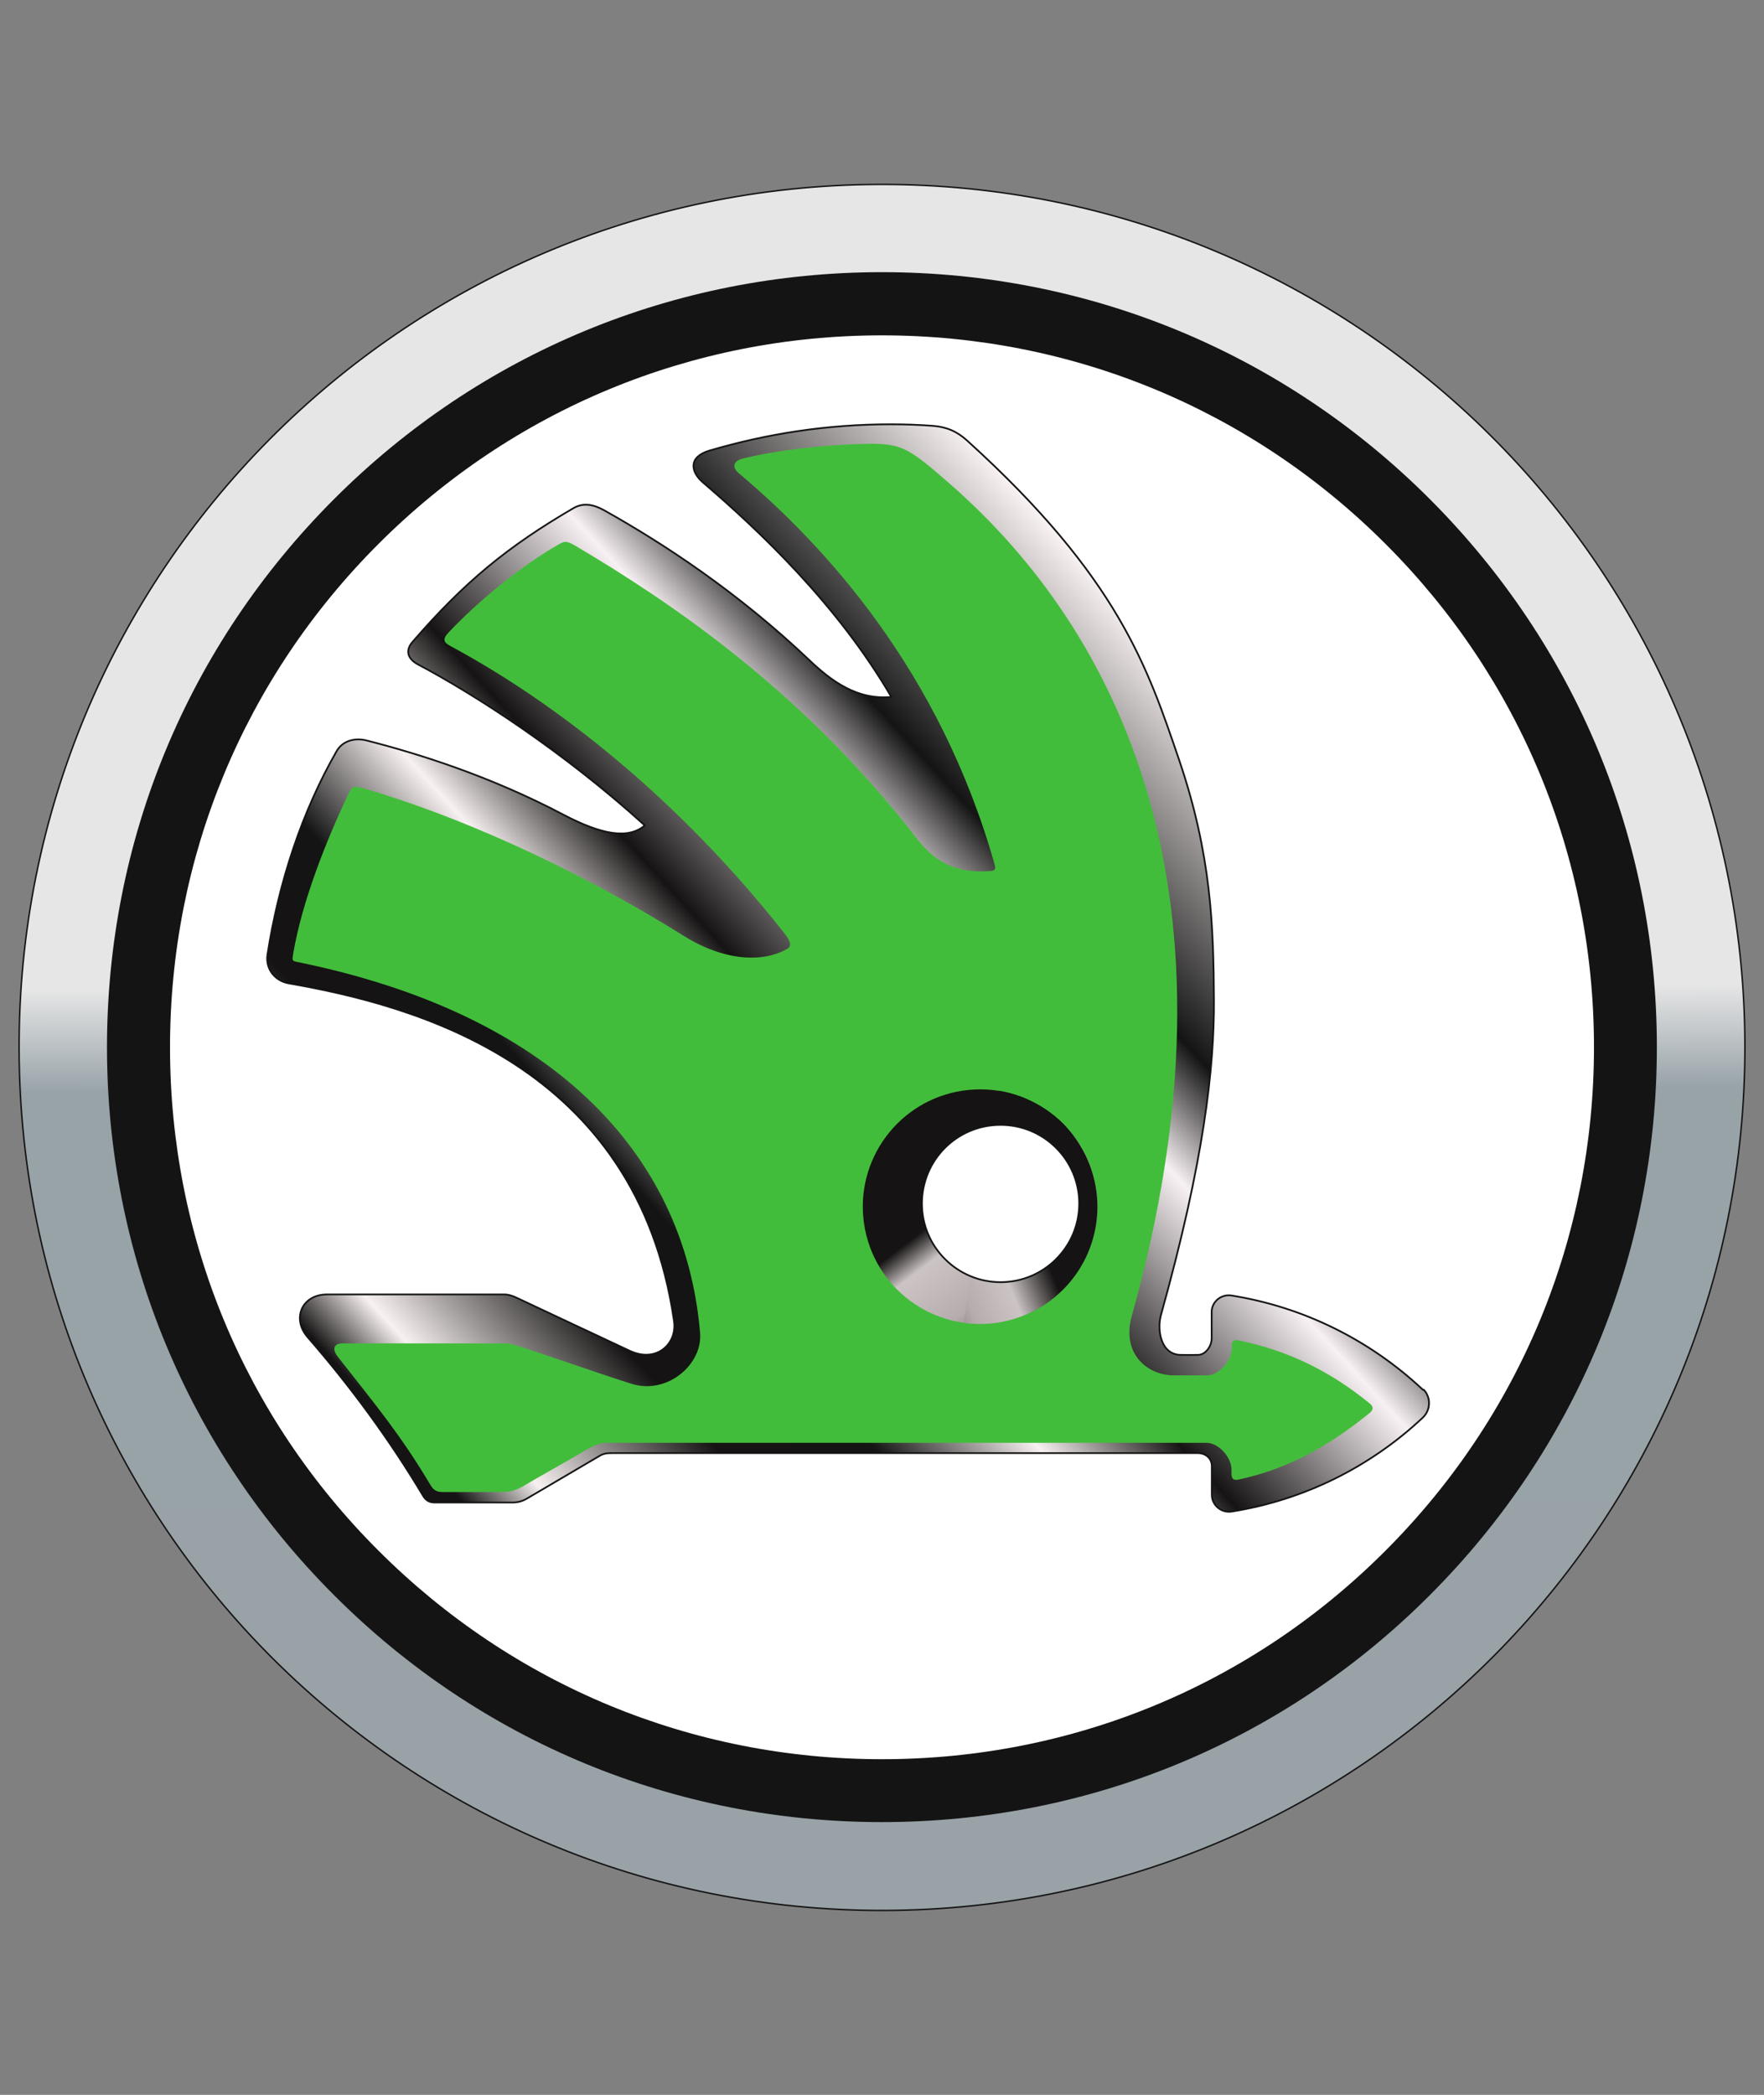
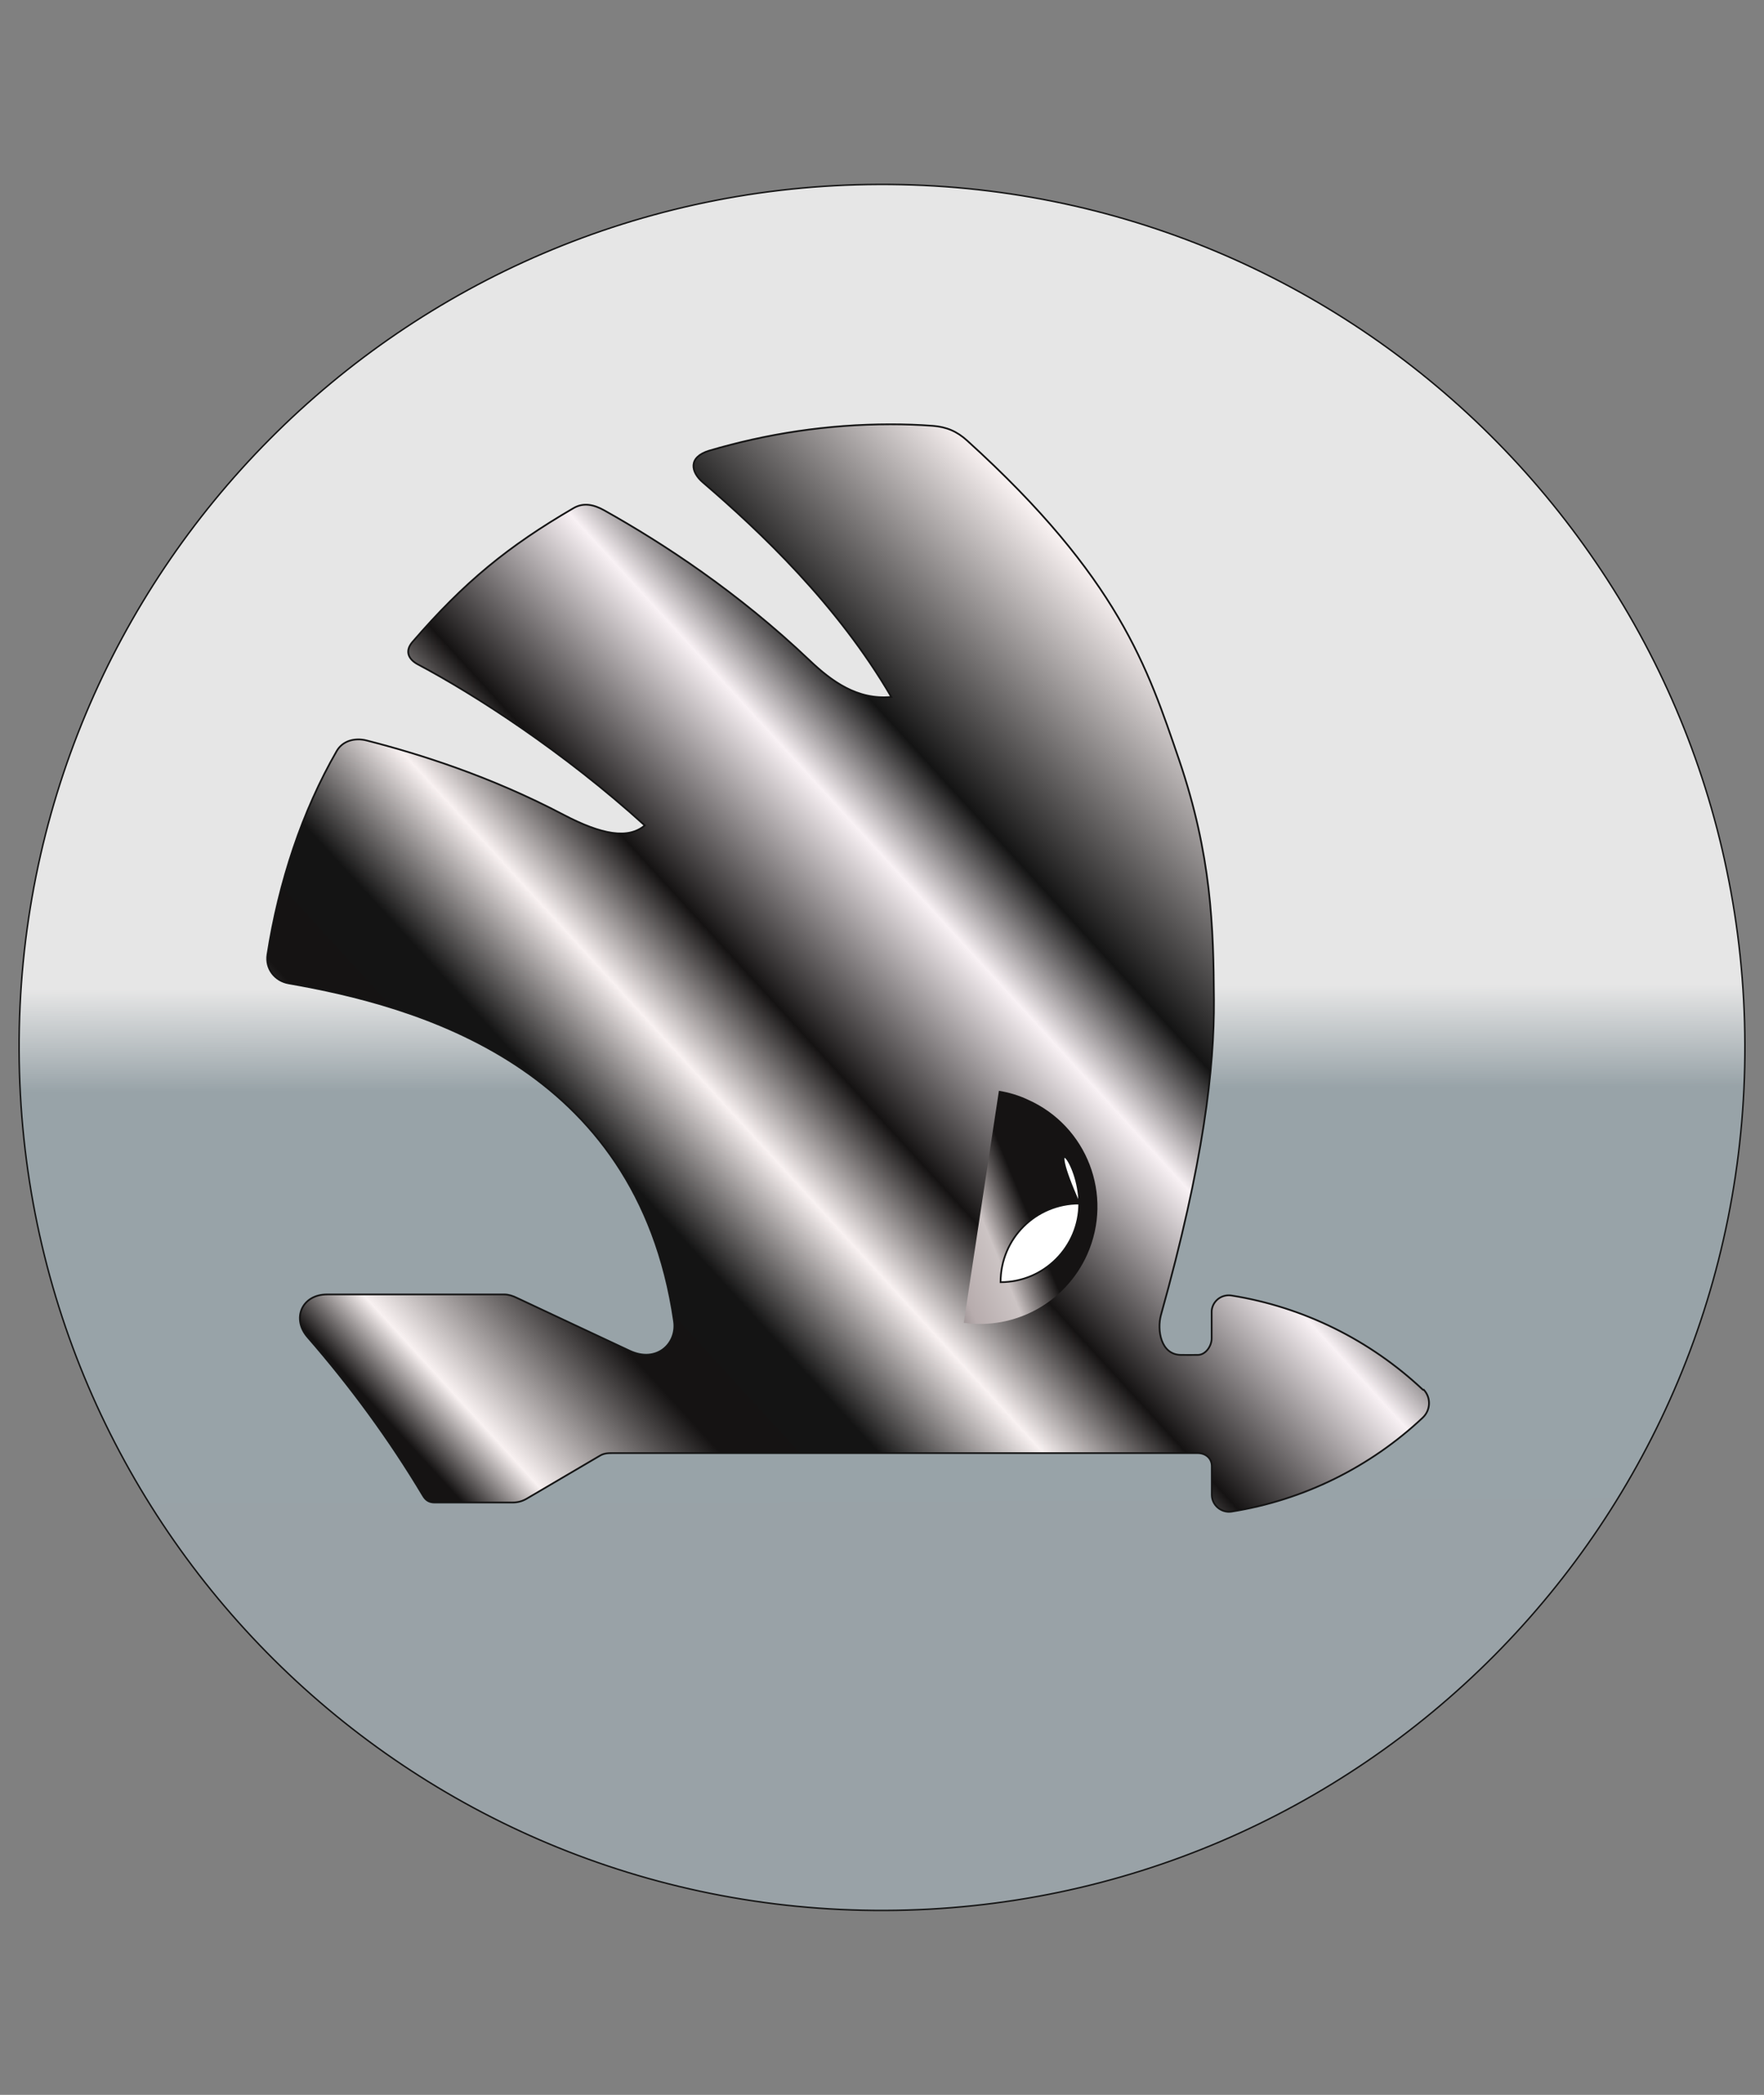
<svg xmlns="http://www.w3.org/2000/svg" id="Layer_1" x="0px" y="0px" viewBox="0 0 1164.1 1382.4" style="enable-background:new 0 0 1164.1 1382.4;" xml:space="preserve">
  <rect x="0" y="0" width="1164.1" height="1382.4" fill="#808080" stroke="none" />
  <style type="text/css">	.st0{fill:url(#SVGID_1_);stroke:#141414;stroke-width:0.97;stroke-linecap:square;}	.st1{fill:#141414;}	.st2{fill:#FFFFFF;}	.st3{fill:url(#SVGID_00000005960240650084545720000017386134429613838472_);stroke:#141414;stroke-width:1.139;}	.st4{fill:#42BD3B;}	.st5{fill:url(#SVGID_00000106844574458575453180000013608460206755143826_);}	.st6{fill:url(#SVGID_00000121251945627406492330000008385387020574661019_);}	.st7{fill:#FFFFFF;stroke:#141414;stroke-width:1.139;}</style>
  <g>
    <linearGradient id="SVGID_1_" gradientUnits="userSpaceOnUse" x1="-2926.711" y1="376.641" x2="-2614.242" y2="376.641" gradientTransform="matrix(-1.260702e-02 -3.658 3.635 -1.251916e-02 -821.894 -9438.338)">
      <stop offset="0" style="stop-color:#99A2A7" />
      <stop offset="0.476" style="stop-color:#98A3A8" />
      <stop offset="0.535" style="stop-color:#E6E6E6" />
      <stop offset="1" style="stop-color:#E6E6E6" />
    </linearGradient>
    <path class="st0" d="M580.1,121.7c314.5-1.1,570.4,253,571.4,567.5c1.1,314.5-253,570.4-567.5,571.5S13.8,1007.6,12.6,693.1  S265.6,122.7,580.1,121.7z" />
-     <path class="st1" d="M582,1202.4c-136.6,0-265.1-53.1-361.6-149.8C123.9,956.1,70.6,827.6,70.6,691S123.9,426,220.4,329.4  s225-149.8,361.6-149.8s265.1,53.2,361.6,149.8s149.8,224.9,149.8,361.6c0,136.6-53.2,264.9-149.8,361.6  C847.1,1149.3,718.7,1202.4,582,1202.4" />
-     <path class="st2" d="M582,1160.9c-125.5,0-243.5-48.9-332.2-137.6C161,934.7,112.2,816.7,112.2,691.1s48.9-243.5,137.6-332.2  c88.7-88.7,206.7-137.6,332.2-137.6s243.5,48.8,332.3,137.6c88.8,88.7,137.6,206.7,137.6,332.2s-48.9,243.5-137.6,332.2  C825.6,1112.2,707.6,1160.9,582,1160.9" />
    <linearGradient id="SVGID_00000069384529687634188700000016430190227289335424_" gradientUnits="userSpaceOnUse" x1="-2542.196" y1="-329.832" x2="-2409.658" y2="-208.564" gradientTransform="matrix(5.712 0 0 -5.711 14741.835 -855.456)">
      <stop offset="0" style="stop-color:#151313" />
      <stop offset="8.500000e-02" style="stop-color:#151313" />
      <stop offset="0.128" style="stop-color:#F8F1F1" />
      <stop offset="0.229" style="stop-color:#151313" />
      <stop offset="0.304" style="stop-color:#141414" />
      <stop offset="0.382" style="stop-color:#F8F1F1" />
      <stop offset="0.45" style="stop-color:#151313" />
      <stop offset="0.565" style="stop-color:#F8F1F4" />
      <stop offset="0.627" style="stop-color:#141414" />
      <stop offset="0.787" style="stop-color:#F8F1F1" />
      <stop offset="1" style="stop-color:#F8F1F2" />
    </linearGradient>
    <path style="fill:url(#SVGID_00000069384529687634188700000016430190227289335424_);stroke:#141414;stroke-width:1.139;" d="  M938.8,916.9c-34.8-32.6-78.5-54.4-126.2-62c-6.2-0.9-11.9,3.2-12.9,9.3c-0.1,0.6-0.1,1.1-0.1,1.7v17.3c0,5.1-4,10.9-9.1,10.9  c-3.8,0-7.5,0.1-11.3,0c-13.3-0.2-15.7-16.5-13.1-26.2c28.4-101.7,35.3-163.4,35-208.3c-0.3-47.8-1.6-95.3-23-158.2  c-20.7-60.5-39.7-119.9-139.8-210.6c-6.8-6.2-13.7-9.1-22.8-9.8c-9.8-0.7-17.9-1-27.9-1c-41.6,0-81.6,6.2-119.6,17.4  c-14.1,4.3-12.1,14.1-4.2,20.9c37.8,32.4,89,80.9,124.4,141.6c-22.3,2.2-39.4-10.3-53.9-24.1c-47.2-44.9-96.4-77.1-135.5-99  c-6.8-3.8-13.6-5.4-20.3-1.5c-43.1,25.1-72,48.6-106.2,88.2c-5.8,6.7-2.1,12,3.6,15c37.4,19.8,95.9,57.5,149.6,106.2  c-10.9,9.2-28.3,6.2-53.5-7c-48.3-25.4-94.7-40-130.2-49.1c-7.6-1.9-15.7,0.2-19.6,7c-22.7,39.4-38.3,86.6-45.7,134.4  c-1.4,9.2,4.8,17.3,14,18.9c82.7,14.5,229.8,53.2,254.3,222.9c2.2,14.8-11.4,27.9-29.2,19.6c-24.9-11.6-49.6-23.3-74.4-34.9  c-2.6-1.3-5.6-2.3-8.4-2.3h-117c-16.6,0-23.5,16-12.7,28.3c28.2,32.4,53.9,67.4,76,104.4c1.9,3.3,4.2,4.6,8,4.6h51.1  c3.4,0,6.5-0.8,9.5-2.6c16.1-9.5,32.1-18.8,48.2-28.3c3-1.8,5.9-1.7,9.5-1.7h385c5.1,0,9.3,3.3,9.3,8.6v18.9  c0,6.8,6.2,12.1,13,11.1c47.7-7.6,91.5-29.4,126.2-62c5.2-4.9,5.6-13.1,0.7-18.4C939.2,917.3,939,917.1,938.8,916.9" />
-     <path class="st4" d="M651.9,861.5c-38,0-68.6-30.7-68.6-68.5s30.7-68.6,68.6-68.6c37.8,0,68.6,30.7,68.6,68.6  C720.6,830.7,689.8,861.5,651.9,861.5L651.9,861.5z M904.1,926.3c-26-21.2-53.5-35-86.9-41.8c-3-0.6-4.4,0.6-4.4,3.6v1.7  c0,8.2-8.2,17.8-16.4,17.8h-21.7c-18.2,0-34.7-15-27.8-39.2c78.3-279.3-9.2-452-119.6-548.7c-30-26.2-32.7-27.7-62.6-26.6  c-23.6,0.9-51.2,3.8-74.6,9.5c-4.6,1.1-8.4,4.8-2.4,9.8c56.7,47.8,132.5,130.1,168.7,258.2c1.3,4.4-1.4,4.1-4.8,4.3  c-32.5,1.9-43.4-17.9-53.6-30.6c-73.6-91.7-156.1-147.3-217.9-183.9c-6.2-3.6-7.2-3.6-11.9-0.9c-24.9,14.4-52.7,37.2-72.3,58  c-4.1,4.4-3.1,6.5,1.5,8.9c55.9,30,140.8,88.9,219.8,188.9c4.9,6.2,5.2,9,2.5,10.7c-15.2,9-40.6,8.9-68.3-8.3  c-75.2-47-151.7-80.1-211.5-97.5c-6.4-1.8-7.5-1.5-10.1,4c-14.6,30.7-30.4,70.5-36.3,105c-0.7,4.6-1.1,4.9,3.1,5.7  C361.5,668.5,451.7,758.7,462,879.5c1.8,21-21.9,41.2-45.5,33.6c-25.5-8.1-50.4-17.2-76-25.3c-2.7-0.9-5.6-1.4-8.4-1.3  c-35.3,0-70.8,0-106.2,0c-4.7,0-7.5,3-2.9,8.9c26.7,33.9,42.3,53,61.1,84.6c1.9,3.3,4.1,4.6,8,4.6c13,0,26,0,39.1,0  c5,0.1,9.8-1.3,14.1-3.9c14.1-8.3,28.3-16.1,42.4-24.4c4.6-2.6,8.3-4.2,13.6-4.2c128.5,0,266.3,0,394.8,0c8.2,0,16.6,9.6,16.6,17.8  v2.9c0,3.1,1.5,4.2,4.4,3.6c33.4-7,60.8-22.9,86.9-44.1C906.4,930.2,906.4,928.3,904.1,926.3" />
    <linearGradient id="SVGID_00000079480902420734141440000006156172021291227268_" gradientUnits="userSpaceOnUse" x1="-2276.744" y1="-477.412" x2="-2263.57" y2="-453.734" gradientTransform="matrix(4.373 -0.64 0.64 4.373 10901.935 1418.687)">
      <stop offset="0" style="stop-color:#151313" />
      <stop offset="0.163" style="stop-color:#CCC4C4" />
      <stop offset="0.496" style="stop-color:#B7ACAD" />
      <stop offset="1" style="stop-color:#151313" />
    </linearGradient>
-     <path style="fill:url(#SVGID_00000079480902420734141440000006156172021291227268_);" d="M723.4,785c6.2,42.3-23.1,81.6-65.4,87.8  c-42.3,6.2-81.6-23-87.8-65.3c-6.2-42.3,23.1-81.6,65.3-87.8C677.9,713.5,717.3,742.7,723.4,785" />
    <linearGradient id="SVGID_00000070110812517904502280000004068850215962079415_" gradientUnits="userSpaceOnUse" x1="-3235.527" y1="-755.643" x2="-3217.16" y2="-736.529" gradientTransform="matrix(-4.037 -1.8 -1.8 4.036 -13747.255 -1981.999)">
      <stop offset="0" style="stop-color:#151313" />
      <stop offset="0.25" style="stop-color:#CCC4C4" />
      <stop offset="0.5" style="stop-color:#B7ACAD" />
      <stop offset="1" style="stop-color:#151313" />
    </linearGradient>
    <path style="fill:url(#SVGID_00000070110812517904502280000004068850215962079415_);" d="M659.2,719.8L636,872.9  c33.3,4.8,67.1-12.9,81.5-45.1c17.4-39.1-0.1-84.7-39.1-102.1C672.3,722.8,665.8,720.9,659.2,719.8L659.2,719.8z" />
-     <path class="st7" d="M712.2,794.2c0,28.6-23.3,51.9-51.9,51.9s-51.9-23.3-51.9-51.9c0-28.7,23.1-51.9,51.9-51.9  C689,742.3,712.2,765.6,712.2,794.2" />
+     <path class="st7" d="M712.2,794.2c0,28.6-23.3,51.9-51.9,51.9c0-28.7,23.1-51.9,51.9-51.9  C689,742.3,712.2,765.6,712.2,794.2" />
  </g>
</svg>